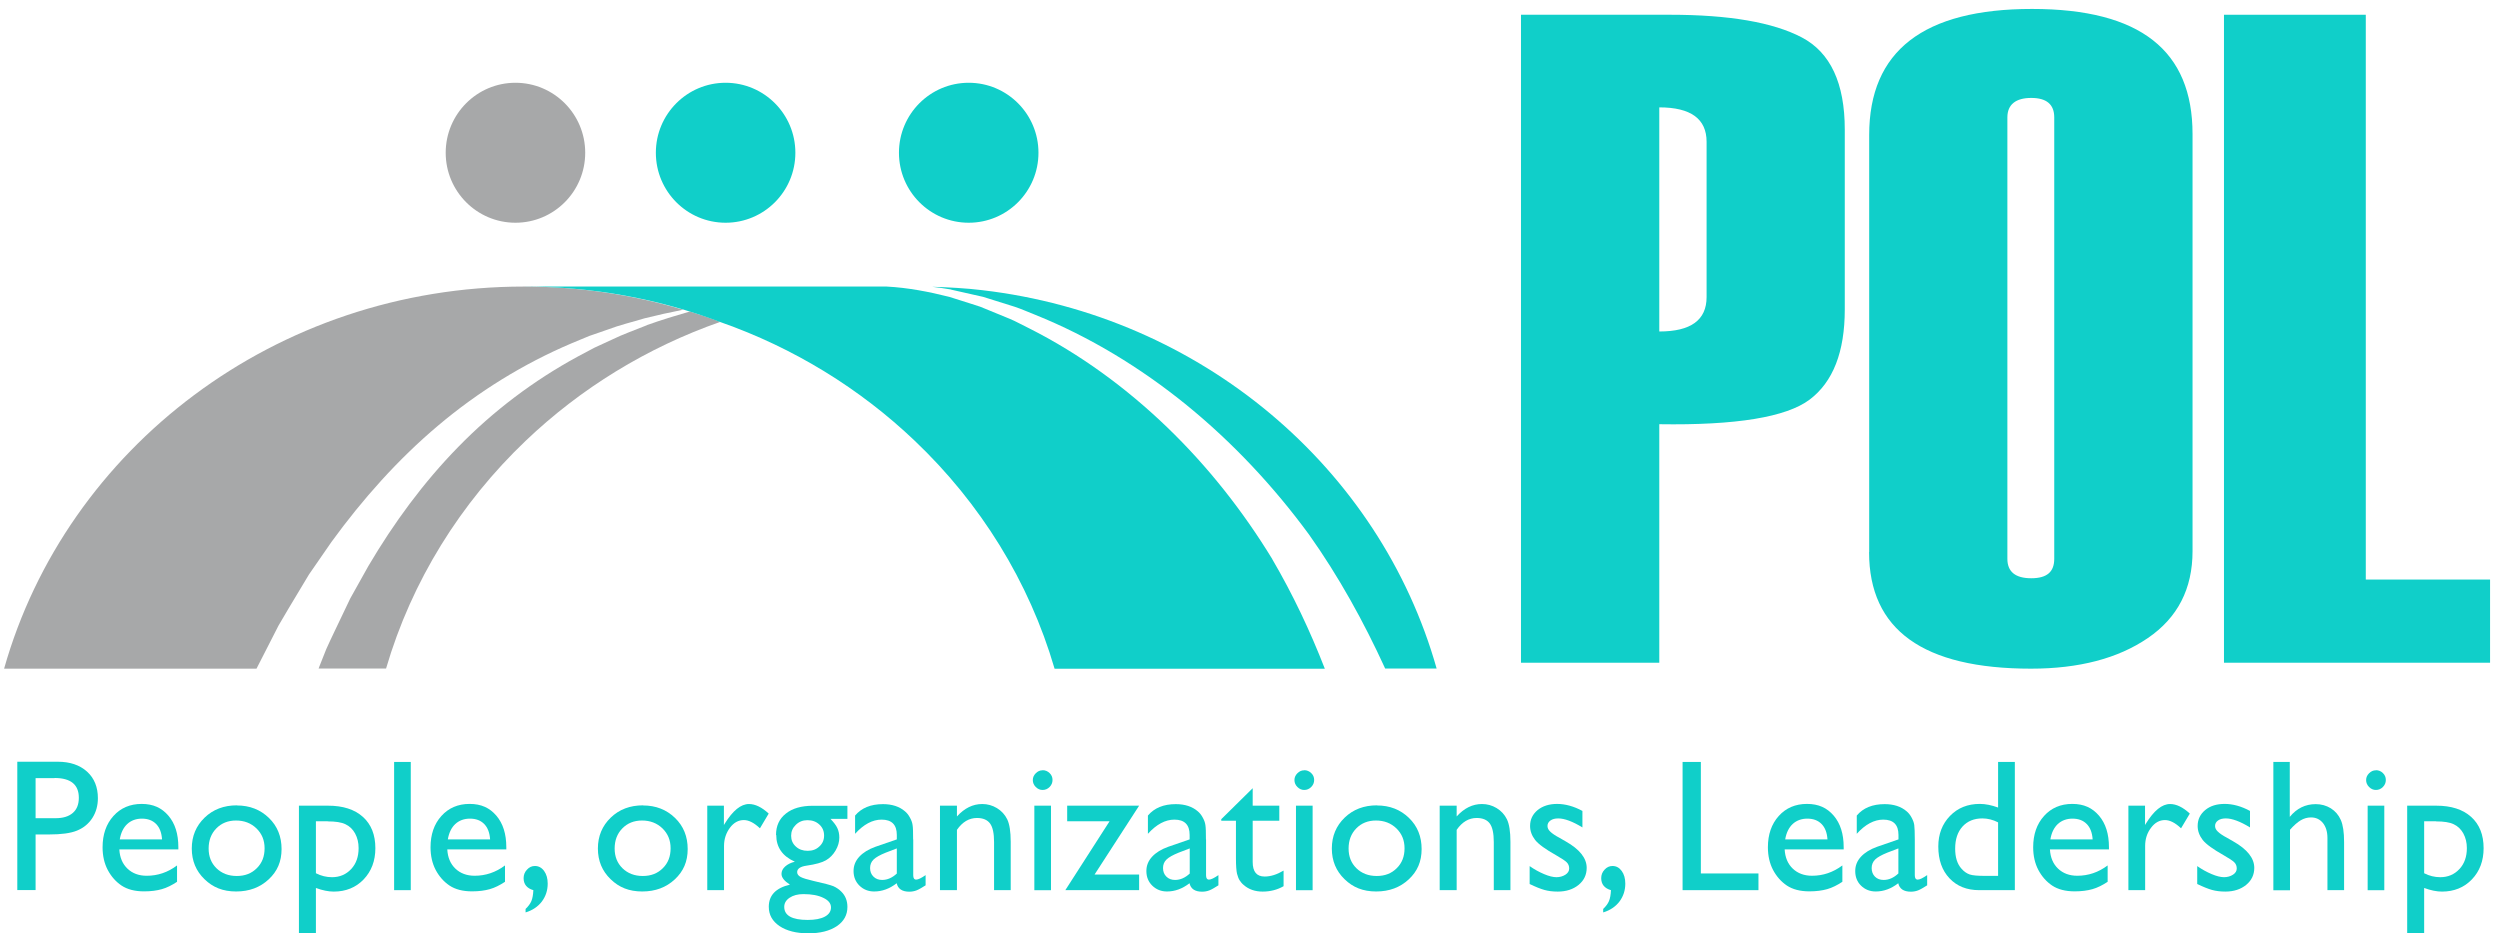
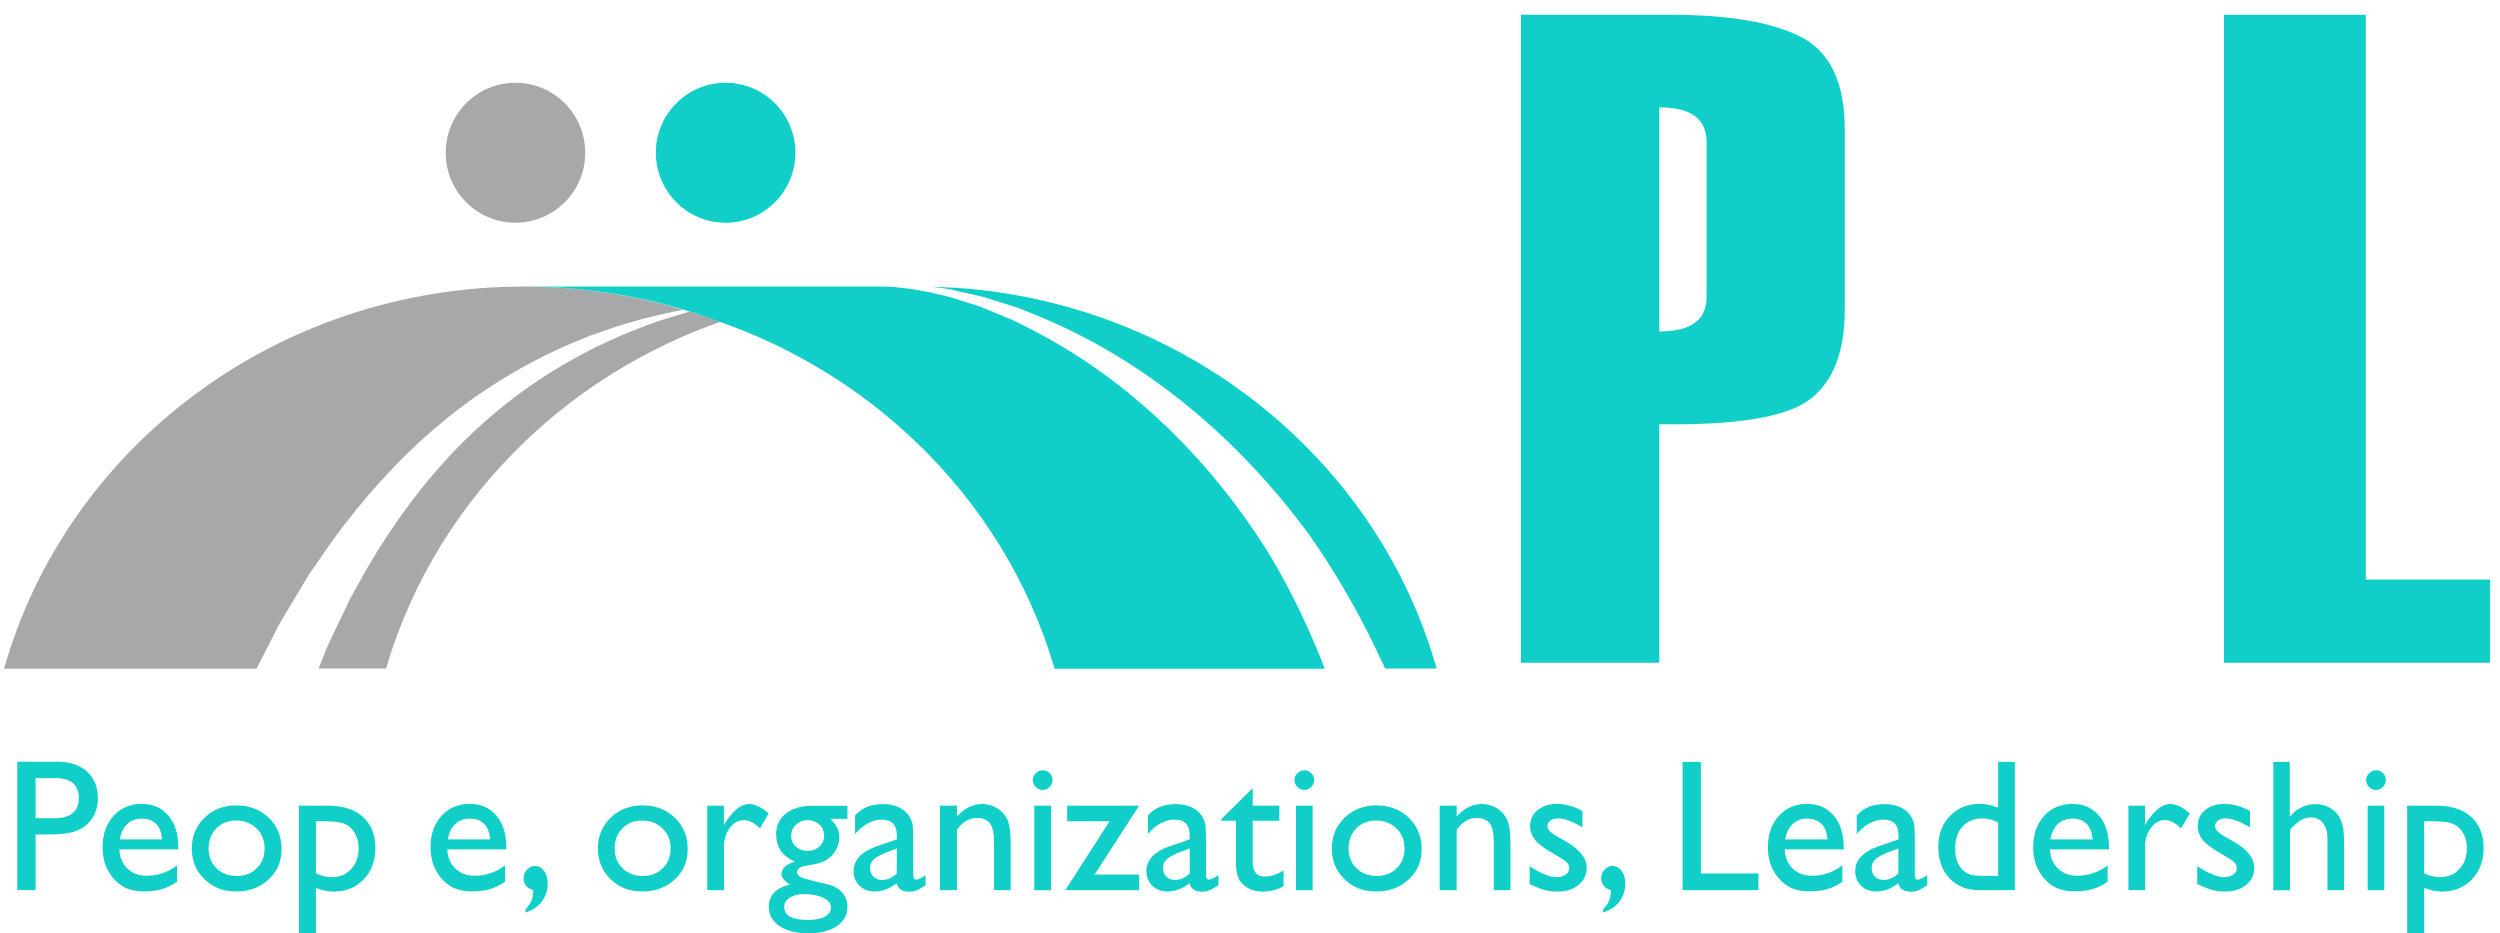
<svg xmlns="http://www.w3.org/2000/svg" width="225" height="84" viewBox="0 0 225 84" fill="none">
  <g id="Group">
    <g id="Group_2">
      <g id="Group_3">
        <path id="Vector" d="M149.336 38.179V59.645H136.889V1.328H150.301C155.623 1.328 159.575 2.01 162.157 3.365C164.739 4.72 166.03 7.488 166.03 11.661V27.847C166.03 31.673 164.976 34.373 162.867 35.965C160.758 37.547 156.244 38.288 149.326 38.179H149.336ZM153.593 26.749V12.758C153.593 10.702 152.174 9.663 149.336 9.663V29.834C152.174 29.834 153.593 28.806 153.593 26.739V26.749Z" fill="#10CFC9" />
-         <path id="Vector_2" d="M168.227 49.679V12.146C168.227 4.582 173.115 0.805 182.881 0.805C192.648 0.805 197.329 4.562 197.329 12.067V49.6C197.329 52.992 195.988 55.602 193.298 57.431C190.617 59.26 187.109 60.18 182.792 60.18C173.075 60.18 168.217 56.68 168.217 49.689L168.227 49.679ZM184.882 50.292V10.564C184.882 9.397 184.192 8.814 182.812 8.814C181.432 8.814 180.664 9.397 180.664 10.564V50.292C180.664 51.459 181.383 52.042 182.812 52.042C184.241 52.042 184.882 51.459 184.882 50.292Z" fill="#10CFC9" />
        <path id="Vector_3" d="M224.116 59.645H200.158V1.328H212.921V52.16H224.106V59.645H224.116Z" fill="#10CFC9" />
      </g>
      <g id="Group_4">
-         <path id="Vector_4" d="M87.184 20.046C90.651 20.046 93.462 17.226 93.462 13.748C93.462 10.269 90.651 7.449 87.184 7.449C83.717 7.449 80.906 10.269 80.906 13.748C80.906 17.226 83.717 20.046 87.184 20.046Z" fill="#10CFC9" />
        <path id="Vector_5" d="M65.305 20.046C68.772 20.046 71.583 17.226 71.583 13.748C71.583 10.269 68.772 7.449 65.305 7.449C61.838 7.449 59.027 10.269 59.027 13.748C59.027 17.226 61.838 20.046 65.305 20.046Z" fill="#10CFC9" />
        <path id="Vector_6" d="M46.391 20.046C49.858 20.046 52.669 17.226 52.669 13.748C52.669 10.269 49.858 7.449 46.391 7.449C42.924 7.449 40.113 10.269 40.113 13.748C40.113 17.226 42.924 20.046 46.391 20.046Z" fill="#A7A8A9" />
        <g id="Group_5">
          <g id="Group_6">
            <path id="Vector_7" d="M24.258 57.885L25.066 56.303C25.362 55.789 25.667 55.275 25.973 54.761L27.806 51.706L29.836 48.769C32.635 44.923 35.818 41.343 39.435 38.298C43.052 35.243 47.112 32.741 51.409 30.912L53.025 30.239L54.681 29.666C55.765 29.251 56.908 28.984 58.012 28.648C59.165 28.361 60.318 28.104 61.481 27.876C56.957 26.532 52.148 25.79 47.161 25.79C24.79 25.79 5.967 40.364 0.369 60.179H23.085L24.258 57.885Z" fill="#A7A8A9" />
            <path id="Vector_8" d="M58.219 29.271C57.155 29.706 56.081 30.072 55.056 30.576L53.509 31.288L52.001 32.089C48.01 34.255 44.373 37.013 41.239 40.227C38.095 43.44 35.434 47.079 33.158 50.935L31.522 53.862L30.073 56.897C29.837 57.401 29.59 57.906 29.364 58.42L28.743 59.982L28.674 60.17H34.745C37.051 52.289 41.446 45.259 47.33 39.653C52.247 34.966 58.2 31.288 64.832 28.965C63.935 28.628 63.009 28.322 62.083 28.035C60.782 28.411 59.491 28.806 58.219 29.261V29.271Z" fill="#A7A8A9" />
          </g>
          <g id="Group_7">
            <path id="Vector_9" d="M85.6 26.067L87.521 26.502L88.487 26.719L89.433 27.016L91.325 27.609C91.956 27.817 92.557 28.094 93.168 28.331C98.076 30.308 102.659 33.097 106.798 36.459C110.937 39.83 114.633 43.775 117.816 48.116C120.487 51.883 122.733 55.947 124.665 60.169H129.297C124.202 42.124 108.128 28.42 88.408 26.116C86.93 25.938 85.412 25.859 83.894 25.81C84.466 25.879 85.038 25.958 85.609 26.057L85.6 26.067Z" fill="#10CFC9" />
            <path id="Vector_10" d="M114.506 50.321C111.875 46.01 108.711 41.986 105.045 38.456C101.379 34.926 97.21 31.861 92.618 29.547C92.036 29.27 91.475 28.944 90.883 28.697L89.1 27.965L88.203 27.599L87.286 27.303L85.443 26.72C83.6 26.255 81.708 25.889 79.796 25.79H47.166C53.394 25.79 59.357 26.917 64.826 28.984C71.459 31.307 77.411 34.986 82.329 39.672C88.213 45.269 92.618 52.309 94.914 60.189H119.236C117.916 56.798 116.359 53.495 114.506 50.331V50.321Z" fill="#10CFC9" />
          </g>
        </g>
      </g>
    </g>
    <g id="Group_8">
      <path id="Vector_11" d="M1.557 80.114V68.556H5.203C6.297 68.556 7.174 68.852 7.834 69.446C8.485 70.039 8.81 70.84 8.81 71.838C8.81 72.511 8.643 73.104 8.307 73.628C7.972 74.142 7.509 74.518 6.928 74.755C6.346 74.993 5.509 75.101 4.425 75.101H3.203V80.104H1.547L1.557 80.114ZM4.907 70.029H3.203V73.638H5.006C5.676 73.638 6.189 73.48 6.553 73.163C6.918 72.847 7.095 72.392 7.095 71.799C7.095 70.612 6.366 70.019 4.907 70.019V70.029Z" fill="#10CFC9" />
      <path id="Vector_12" d="M16.072 76.446H10.74C10.78 77.178 11.026 77.751 11.47 78.176C11.913 78.602 12.495 78.819 13.204 78.819C14.19 78.819 15.106 78.513 15.934 77.89V79.363C15.471 79.669 15.017 79.897 14.564 80.025C14.111 80.154 13.579 80.223 12.967 80.223C12.13 80.223 11.46 80.045 10.937 79.699C10.425 79.353 10.011 78.888 9.696 78.295C9.39 77.712 9.232 77.029 9.232 76.258C9.232 75.101 9.558 74.162 10.208 73.44C10.858 72.718 11.706 72.353 12.751 72.353C13.795 72.353 14.554 72.709 15.155 73.41C15.757 74.112 16.052 75.062 16.052 76.248V76.436L16.072 76.446ZM10.77 75.546H14.584C14.544 74.943 14.367 74.478 14.052 74.162C13.736 73.836 13.303 73.677 12.77 73.677C12.238 73.677 11.795 73.846 11.45 74.162C11.105 74.488 10.878 74.953 10.78 75.546H10.77Z" fill="#10CFC9" />
      <path id="Vector_13" d="M21.32 72.491C22.473 72.491 23.429 72.867 24.198 73.609C24.966 74.35 25.341 75.29 25.341 76.417C25.341 77.544 24.957 78.424 24.178 79.146C23.399 79.868 22.434 80.233 21.251 80.233C20.069 80.233 19.162 79.868 18.403 79.126C17.644 78.394 17.26 77.475 17.26 76.367C17.26 75.26 17.644 74.33 18.413 73.589C19.181 72.847 20.147 72.481 21.32 72.481V72.491ZM21.241 73.846C20.522 73.846 19.93 74.083 19.467 74.558C19.004 75.032 18.777 75.636 18.777 76.367C18.777 77.099 19.014 77.682 19.487 78.147C19.96 78.602 20.561 78.839 21.31 78.839C22.059 78.839 22.651 78.602 23.114 78.137C23.587 77.672 23.813 77.079 23.813 76.347C23.813 75.616 23.567 75.032 23.084 74.558C22.591 74.083 21.98 73.846 21.241 73.846Z" fill="#10CFC9" />
      <path id="Vector_14" d="M26.904 83.99V72.511H29.526C30.866 72.511 31.911 72.847 32.66 73.519C33.409 74.192 33.783 75.131 33.783 76.337C33.783 77.474 33.428 78.414 32.729 79.145C32.029 79.877 31.122 80.243 30.038 80.243C29.555 80.243 29.023 80.134 28.432 79.917V83.98H26.904V83.99ZM29.496 73.915H28.432V78.592C28.895 78.829 29.378 78.948 29.881 78.948C30.58 78.948 31.152 78.7 31.605 78.216C32.059 77.731 32.275 77.099 32.275 76.327C32.275 75.833 32.167 75.398 31.96 75.012C31.753 74.637 31.457 74.35 31.093 74.182C30.728 74.004 30.196 73.925 29.496 73.925V73.915Z" fill="#10CFC9" />
-       <path id="Vector_15" d="M35.471 68.575H36.969V80.114H35.471V68.575Z" fill="#10CFC9" />
      <path id="Vector_16" d="M45.587 76.445H40.256C40.295 77.177 40.542 77.75 40.985 78.175C41.429 78.6 42.01 78.818 42.72 78.818C43.705 78.818 44.622 78.512 45.45 77.889V79.362C44.986 79.668 44.533 79.896 44.08 80.024C43.626 80.153 43.094 80.222 42.483 80.222C41.645 80.222 40.975 80.044 40.453 79.698C39.941 79.352 39.527 78.887 39.211 78.294C38.906 77.711 38.748 77.028 38.748 76.257C38.748 75.1 39.073 74.161 39.724 73.439C40.374 72.717 41.222 72.352 42.266 72.352C43.311 72.352 44.07 72.707 44.671 73.409C45.272 74.112 45.568 75.061 45.568 76.247V76.435L45.587 76.445ZM40.295 75.545H44.109C44.07 74.942 43.892 74.477 43.577 74.161C43.262 73.835 42.828 73.677 42.296 73.677C41.764 73.677 41.32 73.845 40.975 74.161C40.63 74.487 40.404 74.952 40.305 75.545H40.295Z" fill="#10CFC9" />
      <path id="Vector_17" d="M47.302 82.112V81.805C47.549 81.568 47.726 81.331 47.825 81.094C47.923 80.856 47.982 80.53 48.002 80.115C47.421 79.947 47.125 79.581 47.125 79.037C47.125 78.74 47.224 78.483 47.431 78.266C47.628 78.048 47.864 77.939 48.14 77.939C48.475 77.939 48.751 78.088 48.968 78.384C49.185 78.681 49.293 79.067 49.293 79.522C49.293 80.135 49.116 80.668 48.771 81.133C48.416 81.598 47.933 81.924 47.322 82.112H47.302Z" fill="#10CFC9" />
      <path id="Vector_18" d="M57.871 72.491C59.024 72.491 59.98 72.867 60.748 73.609C61.517 74.35 61.892 75.29 61.892 76.417C61.892 77.544 61.507 78.424 60.729 79.146C59.95 79.868 58.984 80.233 57.802 80.233C56.619 80.233 55.713 79.868 54.954 79.126C54.195 78.394 53.81 77.475 53.81 76.367C53.81 75.26 54.195 74.33 54.964 73.589C55.732 72.847 56.698 72.481 57.871 72.481V72.491ZM57.782 73.846C57.063 73.846 56.471 74.083 56.008 74.558C55.545 75.032 55.318 75.636 55.318 76.367C55.318 77.099 55.555 77.682 56.028 78.147C56.501 78.602 57.102 78.839 57.851 78.839C58.6 78.839 59.191 78.602 59.655 78.137C60.128 77.672 60.354 77.079 60.354 76.347C60.354 75.616 60.108 75.032 59.625 74.558C59.132 74.083 58.521 73.846 57.782 73.846Z" fill="#10CFC9" />
      <path id="Vector_19" d="M65.152 72.511V74.251L65.231 74.122C65.96 72.946 66.68 72.362 67.409 72.362C67.971 72.362 68.562 72.649 69.183 73.222L68.395 74.547C67.872 74.053 67.389 73.806 66.946 73.806C66.463 73.806 66.039 74.033 65.694 74.498C65.349 74.963 65.162 75.507 65.162 76.139V80.114H63.654V72.511H65.162H65.152Z" fill="#10CFC9" />
      <path id="Vector_20" d="M69.842 75.141C69.842 74.33 70.138 73.687 70.729 73.222C71.32 72.748 72.128 72.52 73.143 72.52H76.267V73.697H74.74C75.035 74.004 75.242 74.271 75.361 74.528C75.479 74.785 75.538 75.062 75.538 75.378C75.538 75.773 75.43 76.159 75.203 76.545C74.976 76.93 74.691 77.217 74.336 77.425C73.981 77.632 73.4 77.791 72.591 77.909C72.03 77.988 71.744 78.186 71.744 78.493C71.744 78.671 71.852 78.819 72.059 78.928C72.266 79.037 72.65 79.155 73.212 79.284C74.139 79.491 74.74 79.65 75.006 79.758C75.272 79.877 75.508 80.035 75.725 80.253C76.09 80.618 76.267 81.073 76.267 81.627C76.267 82.349 75.952 82.922 75.311 83.357C74.671 83.782 73.813 84 72.749 84C71.685 84 70.808 83.782 70.157 83.347C69.517 82.912 69.191 82.339 69.191 81.607C69.191 80.579 69.822 79.916 71.093 79.62C70.591 79.293 70.335 78.977 70.335 78.651C70.335 78.404 70.443 78.186 70.66 77.988C70.877 77.791 71.172 77.642 71.537 77.553C70.423 77.059 69.862 76.258 69.862 75.151L69.842 75.141ZM72.306 80.47C71.803 80.47 71.389 80.579 71.064 80.796C70.739 81.014 70.581 81.291 70.581 81.617C70.581 82.398 71.281 82.794 72.69 82.794C73.35 82.794 73.873 82.695 74.237 82.497C74.602 82.299 74.789 82.022 74.789 81.667C74.789 81.311 74.562 81.024 74.099 80.806C73.636 80.579 73.045 80.47 72.316 80.47H72.306ZM72.66 73.816C72.256 73.816 71.911 73.954 71.626 74.231C71.34 74.508 71.202 74.834 71.202 75.22C71.202 75.605 71.34 75.932 71.626 76.189C71.902 76.446 72.256 76.574 72.69 76.574C73.124 76.574 73.469 76.446 73.745 76.179C74.03 75.922 74.168 75.596 74.168 75.2C74.168 74.805 74.03 74.468 73.745 74.211C73.459 73.944 73.104 73.816 72.67 73.816H72.66Z" fill="#10CFC9" />
      <path id="Vector_21" d="M82.191 75.546V78.779C82.191 79.036 82.28 79.165 82.457 79.165C82.635 79.165 82.921 79.026 83.305 78.76V79.679C82.96 79.897 82.694 80.055 82.487 80.134C82.28 80.213 82.063 80.252 81.837 80.252C81.196 80.252 80.812 79.995 80.703 79.491C80.063 79.986 79.392 80.233 78.673 80.233C78.151 80.233 77.707 80.055 77.353 79.709C76.998 79.363 76.82 78.918 76.82 78.394C76.82 77.909 76.988 77.484 77.333 77.108C77.678 76.733 78.161 76.436 78.791 76.209L80.713 75.546V75.141C80.713 74.231 80.26 73.766 79.343 73.766C78.525 73.766 77.727 74.191 76.958 75.042V73.4C77.54 72.708 78.377 72.372 79.471 72.372C80.289 72.372 80.95 72.59 81.442 73.015C81.61 73.153 81.758 73.331 81.886 73.569C82.014 73.796 82.103 74.023 82.132 74.251C82.172 74.478 82.181 74.913 82.181 75.556L82.191 75.546ZM80.713 78.611V76.357L79.708 76.742C79.195 76.95 78.841 77.148 78.624 77.355C78.407 77.563 78.308 77.82 78.308 78.127C78.308 78.433 78.407 78.7 78.614 78.898C78.811 79.096 79.077 79.195 79.392 79.195C79.865 79.195 80.309 78.997 80.723 78.611H80.713Z" fill="#10CFC9" />
      <path id="Vector_22" d="M86.125 72.511V73.48C86.795 72.738 87.554 72.362 88.402 72.362C88.875 72.362 89.308 72.481 89.722 72.728C90.126 72.975 90.442 73.311 90.649 73.737C90.856 74.162 90.964 74.844 90.964 75.764V80.114H89.466V75.783C89.466 75.002 89.348 74.449 89.111 74.122C88.875 73.796 88.481 73.618 87.929 73.618C87.219 73.618 86.618 73.974 86.125 74.686V80.114H84.598V72.511H86.125Z" fill="#10CFC9" />
      <path id="Vector_23" d="M93.83 69.317C94.077 69.317 94.284 69.406 94.461 69.575C94.638 69.743 94.727 69.95 94.727 70.197C94.727 70.445 94.638 70.652 94.461 70.83C94.284 71.008 94.077 71.097 93.83 71.097C93.604 71.097 93.397 71.008 93.219 70.83C93.042 70.652 92.953 70.445 92.953 70.207C92.953 69.97 93.042 69.772 93.219 69.594C93.397 69.416 93.594 69.327 93.83 69.327V69.317ZM93.091 72.511H94.589V80.115H93.091V72.511Z" fill="#10CFC9" />
      <path id="Vector_24" d="M96.046 72.511H102.521L98.51 78.71H102.521V80.114H95.879L99.86 73.915H96.046V72.511Z" fill="#10CFC9" />
      <path id="Vector_25" d="M108.545 75.546V78.779C108.545 79.036 108.634 79.165 108.811 79.165C108.988 79.165 109.274 79.026 109.658 78.76V79.679C109.314 79.897 109.047 80.055 108.841 80.134C108.634 80.213 108.417 80.252 108.19 80.252C107.549 80.252 107.165 79.995 107.057 79.491C106.416 79.986 105.746 80.233 105.027 80.233C104.504 80.233 104.061 80.055 103.706 79.709C103.351 79.363 103.174 78.918 103.174 78.394C103.174 77.909 103.341 77.484 103.686 77.108C104.031 76.733 104.514 76.436 105.145 76.209L107.067 75.546V75.141C107.067 74.231 106.613 73.766 105.697 73.766C104.879 73.766 104.08 74.191 103.312 75.042V73.4C103.893 72.708 104.731 72.372 105.825 72.372C106.643 72.372 107.303 72.59 107.796 73.015C107.963 73.153 108.111 73.331 108.239 73.569C108.367 73.796 108.456 74.023 108.486 74.251C108.525 74.478 108.535 74.913 108.535 75.556L108.545 75.546ZM107.076 78.611V76.357L106.071 76.742C105.559 76.95 105.204 77.148 104.987 77.355C104.77 77.563 104.672 77.82 104.672 78.127C104.672 78.433 104.77 78.7 104.977 78.898C105.174 79.096 105.44 79.195 105.756 79.195C106.229 79.195 106.672 78.997 107.086 78.611H107.076Z" fill="#10CFC9" />
      <path id="Vector_26" d="M109.924 73.717L112.742 70.939V72.511H115.137V73.865H112.742V77.583C112.742 78.453 113.097 78.888 113.817 78.888C114.359 78.888 114.92 78.71 115.522 78.354V79.758C114.95 80.085 114.319 80.243 113.639 80.243C112.959 80.243 112.378 80.045 111.925 79.64C111.777 79.521 111.668 79.382 111.57 79.234C111.471 79.086 111.402 78.888 111.333 78.641C111.274 78.394 111.235 77.929 111.235 77.237V73.865H109.914V73.717H109.924Z" fill="#10CFC9" />
      <path id="Vector_27" d="M117.377 69.317C117.623 69.317 117.83 69.406 118.008 69.575C118.185 69.743 118.274 69.95 118.274 70.197C118.274 70.445 118.185 70.652 118.008 70.83C117.83 71.008 117.623 71.097 117.377 71.097C117.15 71.097 116.943 71.008 116.766 70.83C116.589 70.652 116.5 70.445 116.5 70.207C116.5 69.97 116.589 69.772 116.766 69.594C116.943 69.416 117.141 69.327 117.377 69.327V69.317ZM116.638 72.511H118.136V80.115H116.638V72.511Z" fill="#10CFC9" />
      <path id="Vector_28" d="M123.926 72.491C125.079 72.491 126.035 72.867 126.803 73.609C127.572 74.35 127.946 75.29 127.946 76.417C127.946 77.544 127.562 78.424 126.784 79.146C126.005 79.868 125.039 80.233 123.857 80.233C122.674 80.233 121.767 79.868 121.008 79.126C120.25 78.394 119.865 77.475 119.865 76.367C119.865 75.26 120.25 74.33 121.018 73.589C121.787 72.847 122.753 72.481 123.926 72.481V72.491ZM123.837 73.846C123.117 73.846 122.526 74.083 122.063 74.558C121.6 75.032 121.373 75.636 121.373 76.367C121.373 77.099 121.61 77.682 122.083 78.147C122.556 78.602 123.157 78.839 123.906 78.839C124.655 78.839 125.246 78.602 125.709 78.137C126.182 77.672 126.409 77.079 126.409 76.347C126.409 75.616 126.163 75.032 125.68 74.558C125.187 74.083 124.576 73.846 123.837 73.846Z" fill="#10CFC9" />
      <path id="Vector_29" d="M131.1 72.511V73.48C131.77 72.738 132.529 72.362 133.376 72.362C133.849 72.362 134.283 72.481 134.697 72.728C135.101 72.975 135.416 73.311 135.623 73.737C135.83 74.162 135.939 74.844 135.939 75.764V80.114H134.441V75.783C134.441 75.002 134.322 74.449 134.086 74.122C133.849 73.796 133.455 73.618 132.903 73.618C132.194 73.618 131.593 73.974 131.1 74.686V80.114H129.572V72.511H131.1Z" fill="#10CFC9" />
      <path id="Vector_30" d="M137.668 79.57V77.949C138.092 78.246 138.525 78.483 138.969 78.671C139.412 78.859 139.787 78.948 140.082 78.948C140.378 78.948 140.664 78.868 140.891 78.72C141.117 78.572 141.226 78.384 141.226 78.166C141.226 77.949 141.157 77.761 141.009 77.613C140.861 77.464 140.546 77.257 140.063 76.98C139.097 76.436 138.466 75.981 138.161 75.596C137.865 75.21 137.707 74.795 137.707 74.34C137.707 73.757 137.934 73.282 138.387 72.906C138.841 72.54 139.422 72.353 140.142 72.353C140.861 72.353 141.64 72.56 142.418 72.985V74.469C141.531 73.925 140.802 73.658 140.24 73.658C139.954 73.658 139.718 73.717 139.54 73.846C139.363 73.974 139.274 74.132 139.274 74.34C139.274 74.518 139.353 74.686 139.521 74.844C139.678 75.002 139.964 75.2 140.378 75.418L140.91 75.724C142.172 76.436 142.802 77.237 142.802 78.107C142.802 78.73 142.556 79.244 142.073 79.64C141.59 80.035 140.96 80.243 140.201 80.243C139.747 80.243 139.353 80.193 138.998 80.095C138.644 79.996 138.2 79.818 137.668 79.561V79.57Z" fill="#10CFC9" />
      <path id="Vector_31" d="M144.287 82.112V81.805C144.533 81.568 144.711 81.331 144.809 81.094C144.908 80.856 144.967 80.53 144.986 80.115C144.405 79.947 144.109 79.581 144.109 79.037C144.109 78.74 144.208 78.483 144.415 78.266C144.612 78.048 144.849 77.939 145.124 77.939C145.46 77.939 145.735 78.088 145.952 78.384C146.169 78.681 146.277 79.067 146.277 79.522C146.277 80.135 146.1 80.668 145.755 81.133C145.4 81.598 144.917 81.924 144.306 82.112H144.287Z" fill="#10CFC9" />
      <path id="Vector_32" d="M151.432 68.575H153.077V78.611H158.261V80.114H151.432V68.575Z" fill="#10CFC9" />
      <path id="Vector_33" d="M165.951 76.445H160.619C160.659 77.177 160.905 77.75 161.348 78.175C161.792 78.6 162.373 78.818 163.083 78.818C164.068 78.818 164.985 78.512 165.813 77.889V79.362C165.35 79.668 164.896 79.896 164.443 80.024C163.99 80.153 163.457 80.222 162.846 80.222C162.009 80.222 161.339 80.044 160.816 79.698C160.304 79.352 159.89 78.887 159.575 78.294C159.269 77.711 159.111 77.028 159.111 76.257C159.111 75.1 159.437 74.161 160.087 73.439C160.737 72.717 161.585 72.352 162.63 72.352C163.674 72.352 164.433 72.707 165.034 73.409C165.635 74.112 165.931 75.061 165.931 76.247V76.435L165.951 76.445ZM160.659 75.545H164.473C164.433 74.942 164.256 74.477 163.94 74.161C163.625 73.835 163.191 73.677 162.659 73.677C162.127 73.677 161.684 73.845 161.339 74.161C160.994 74.487 160.767 74.952 160.668 75.545H160.659Z" fill="#10CFC9" />
      <path id="Vector_34" d="M172.332 75.546V78.779C172.332 79.036 172.421 79.165 172.598 79.165C172.775 79.165 173.061 79.026 173.445 78.76V79.679C173.101 79.897 172.834 80.055 172.628 80.134C172.421 80.213 172.204 80.252 171.977 80.252C171.337 80.252 170.952 79.995 170.844 79.491C170.203 79.986 169.533 80.233 168.814 80.233C168.291 80.233 167.848 80.055 167.493 79.709C167.138 79.363 166.971 78.918 166.971 78.394C166.971 77.909 167.138 77.484 167.483 77.108C167.828 76.733 168.311 76.436 168.942 76.209L170.863 75.546V75.141C170.863 74.231 170.41 73.766 169.494 73.766C168.676 73.766 167.877 74.191 167.109 75.042V73.4C167.69 72.708 168.528 72.372 169.622 72.372C170.44 72.372 171.1 72.59 171.593 73.015C171.76 73.153 171.908 73.331 172.036 73.569C172.164 73.806 172.253 74.023 172.283 74.251C172.312 74.478 172.332 74.913 172.332 75.556V75.546ZM170.854 78.611V76.357L169.848 76.742C169.336 76.95 168.981 77.148 168.764 77.355C168.557 77.563 168.449 77.82 168.449 78.127C168.449 78.433 168.548 78.7 168.745 78.898C168.942 79.096 169.208 79.195 169.523 79.195C170.006 79.195 170.44 78.997 170.854 78.611Z" fill="#10CFC9" />
      <path id="Vector_35" d="M179.828 68.575H181.336V80.114H178.133C177.01 80.114 176.123 79.758 175.452 79.046C174.782 78.334 174.447 77.385 174.447 76.189C174.447 75.071 174.802 74.152 175.502 73.43C176.201 72.708 177.098 72.352 178.182 72.352C178.685 72.352 179.237 72.461 179.828 72.679V68.585V68.575ZM179.828 78.829V74.013C179.365 73.776 178.892 73.657 178.409 73.657C177.66 73.657 177.069 73.905 176.625 74.389C176.182 74.883 175.965 75.536 175.965 76.376C175.965 77.158 176.152 77.761 176.537 78.186C176.763 78.443 177.01 78.611 177.266 78.7C177.522 78.789 177.985 78.829 178.655 78.829H179.818H179.828Z" fill="#10CFC9" />
      <path id="Vector_36" d="M189.826 76.445H184.494C184.534 77.177 184.78 77.75 185.223 78.175C185.667 78.6 186.248 78.818 186.958 78.818C187.943 78.818 188.86 78.512 189.688 77.889V79.362C189.225 79.668 188.771 79.896 188.318 80.024C187.865 80.153 187.332 80.222 186.721 80.222C185.884 80.222 185.214 80.044 184.691 79.698C184.179 79.352 183.765 78.887 183.45 78.294C183.144 77.711 182.986 77.028 182.986 76.257C182.986 75.1 183.312 74.161 183.962 73.439C184.612 72.717 185.46 72.352 186.505 72.352C187.549 72.352 188.308 72.707 188.909 73.409C189.51 74.112 189.806 75.061 189.806 76.247V76.435L189.826 76.445ZM184.524 75.545H188.338C188.298 74.942 188.121 74.477 187.805 74.161C187.49 73.835 187.056 73.677 186.524 73.677C185.992 73.677 185.549 73.845 185.204 74.161C184.859 74.487 184.632 74.952 184.534 75.545H184.524Z" fill="#10CFC9" />
      <path id="Vector_37" d="M193.053 72.511V74.251L193.131 74.122C193.861 72.946 194.58 72.362 195.309 72.362C195.871 72.362 196.463 72.649 197.083 73.222L196.295 74.547C195.773 74.053 195.29 73.806 194.846 73.806C194.363 73.806 193.94 74.033 193.595 74.498C193.24 74.963 193.063 75.507 193.063 76.139V80.114H191.555V72.511H193.063H193.053Z" fill="#10CFC9" />
      <path id="Vector_38" d="M197.75 79.57V77.948C198.174 78.245 198.607 78.482 199.051 78.67C199.494 78.858 199.869 78.947 200.164 78.947C200.46 78.947 200.746 78.868 200.973 78.719C201.199 78.571 201.308 78.383 201.308 78.165C201.308 77.948 201.239 77.76 201.091 77.612C200.943 77.463 200.628 77.256 200.145 76.979C199.179 76.435 198.548 75.98 198.243 75.595C197.947 75.209 197.789 74.794 197.789 74.339C197.789 73.756 198.016 73.281 198.469 72.905C198.923 72.529 199.504 72.352 200.224 72.352C200.943 72.352 201.722 72.559 202.5 72.984V74.468C201.613 73.924 200.884 73.657 200.322 73.657C200.036 73.657 199.8 73.716 199.622 73.845C199.445 73.973 199.356 74.131 199.356 74.339C199.356 74.517 199.435 74.685 199.603 74.843C199.76 75.001 200.046 75.199 200.46 75.417L200.992 75.723C202.254 76.435 202.885 77.236 202.885 78.106C202.885 78.729 202.638 79.243 202.155 79.639C201.672 80.034 201.042 80.242 200.283 80.242C199.829 80.242 199.435 80.192 199.08 80.094C198.726 79.995 198.282 79.817 197.75 79.56V79.57Z" fill="#10CFC9" />
      <path id="Vector_39" d="M204.582 68.575H206.08V73.519C206.701 72.758 207.479 72.372 208.416 72.372C208.918 72.372 209.372 72.501 209.776 72.748C210.18 73.005 210.475 73.351 210.672 73.796C210.87 74.241 210.968 74.903 210.968 75.783V80.114H209.47V75.417C209.47 74.864 209.332 74.409 209.066 74.073C208.79 73.737 208.435 73.568 207.992 73.568C207.667 73.568 207.351 73.657 207.066 73.826C206.78 73.994 206.454 74.28 206.1 74.676V80.124H204.602V68.585L204.582 68.575Z" fill="#10CFC9" />
      <path id="Vector_40" d="M213.828 69.317C214.075 69.317 214.291 69.406 214.459 69.575C214.636 69.743 214.725 69.95 214.725 70.197C214.725 70.445 214.636 70.652 214.459 70.83C214.282 71.008 214.075 71.097 213.828 71.097C213.602 71.097 213.395 71.008 213.217 70.83C213.04 70.652 212.951 70.445 212.951 70.207C212.951 69.97 213.04 69.772 213.217 69.594C213.395 69.416 213.592 69.327 213.828 69.327V69.317ZM213.089 72.511H214.587V80.115H213.089V72.511Z" fill="#10CFC9" />
      <path id="Vector_41" d="M216.646 83.99V72.511H219.268C220.608 72.511 221.653 72.847 222.402 73.519C223.151 74.192 223.525 75.131 223.525 76.337C223.525 77.474 223.171 78.414 222.471 79.145C221.771 79.877 220.864 80.243 219.78 80.243C219.297 80.243 218.765 80.134 218.174 79.917V83.98H216.646V83.99ZM219.238 73.915H218.174V78.592C218.637 78.829 219.12 78.948 219.623 78.948C220.322 78.948 220.894 78.7 221.347 78.216C221.801 77.731 222.018 77.099 222.018 76.327C222.018 75.833 221.909 75.398 221.702 75.012C221.495 74.637 221.2 74.35 220.835 74.182C220.47 74.004 219.938 73.925 219.238 73.925V73.915Z" fill="#10CFC9" />
    </g>
  </g>
</svg>